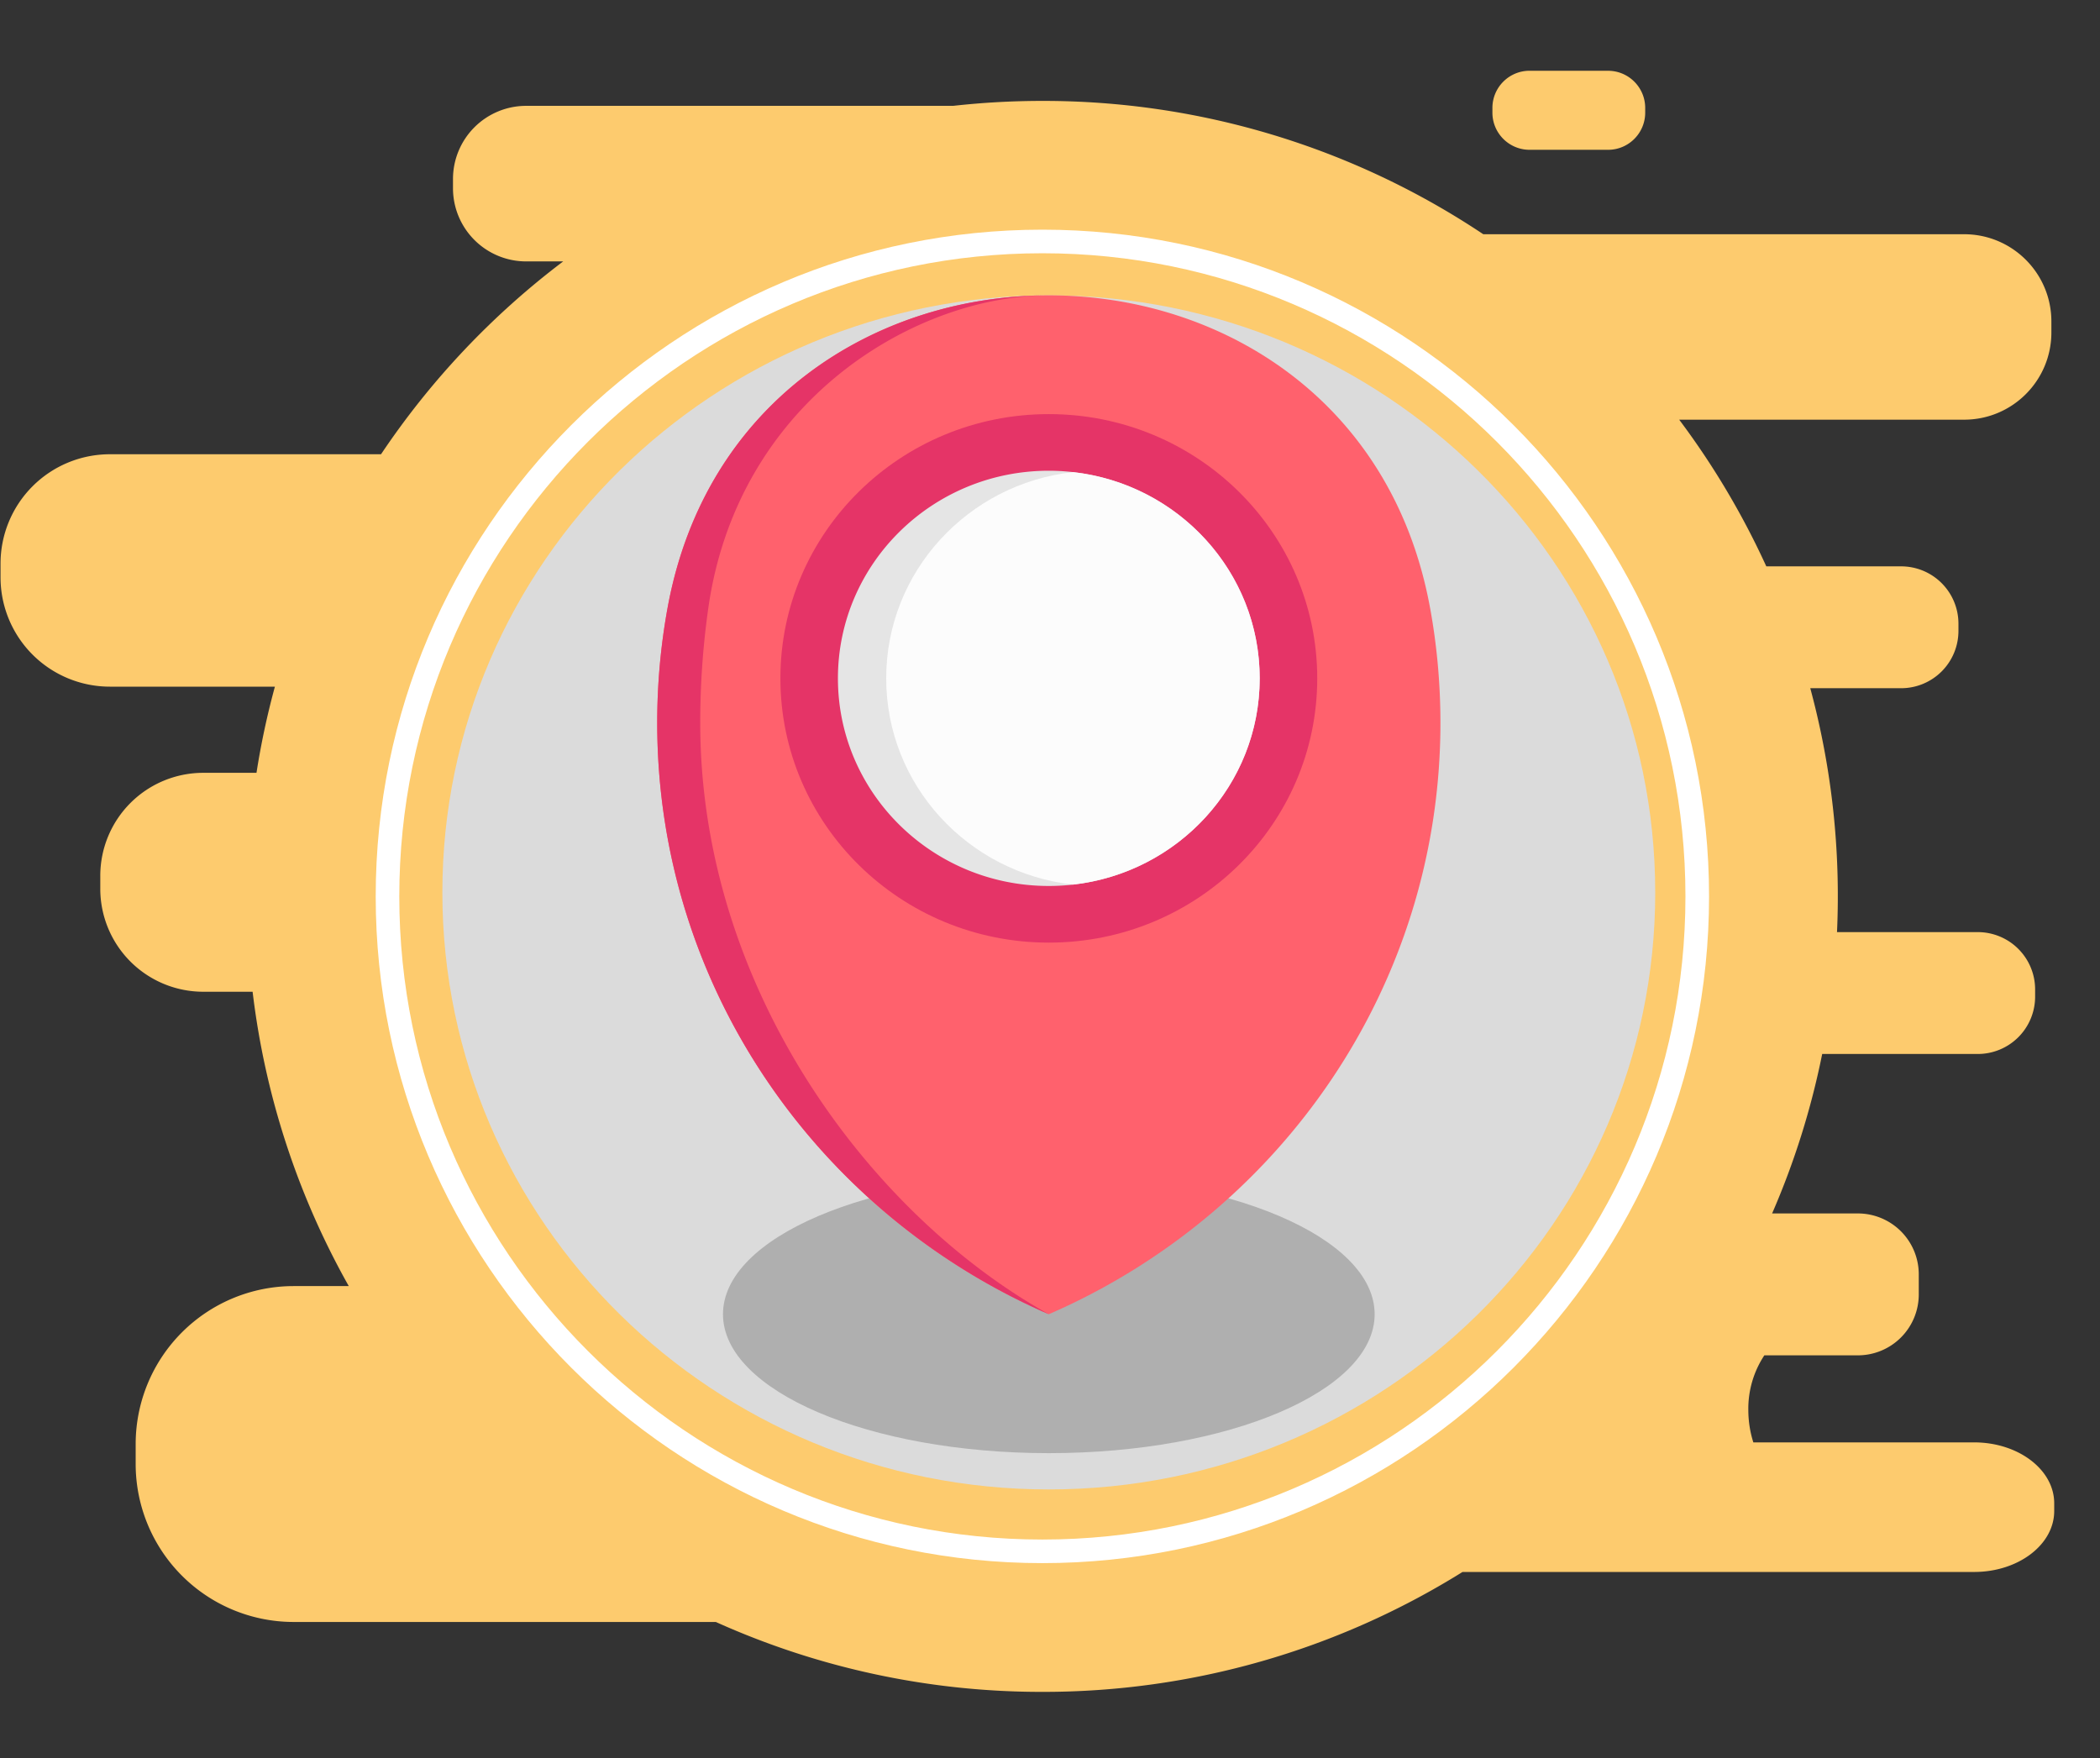
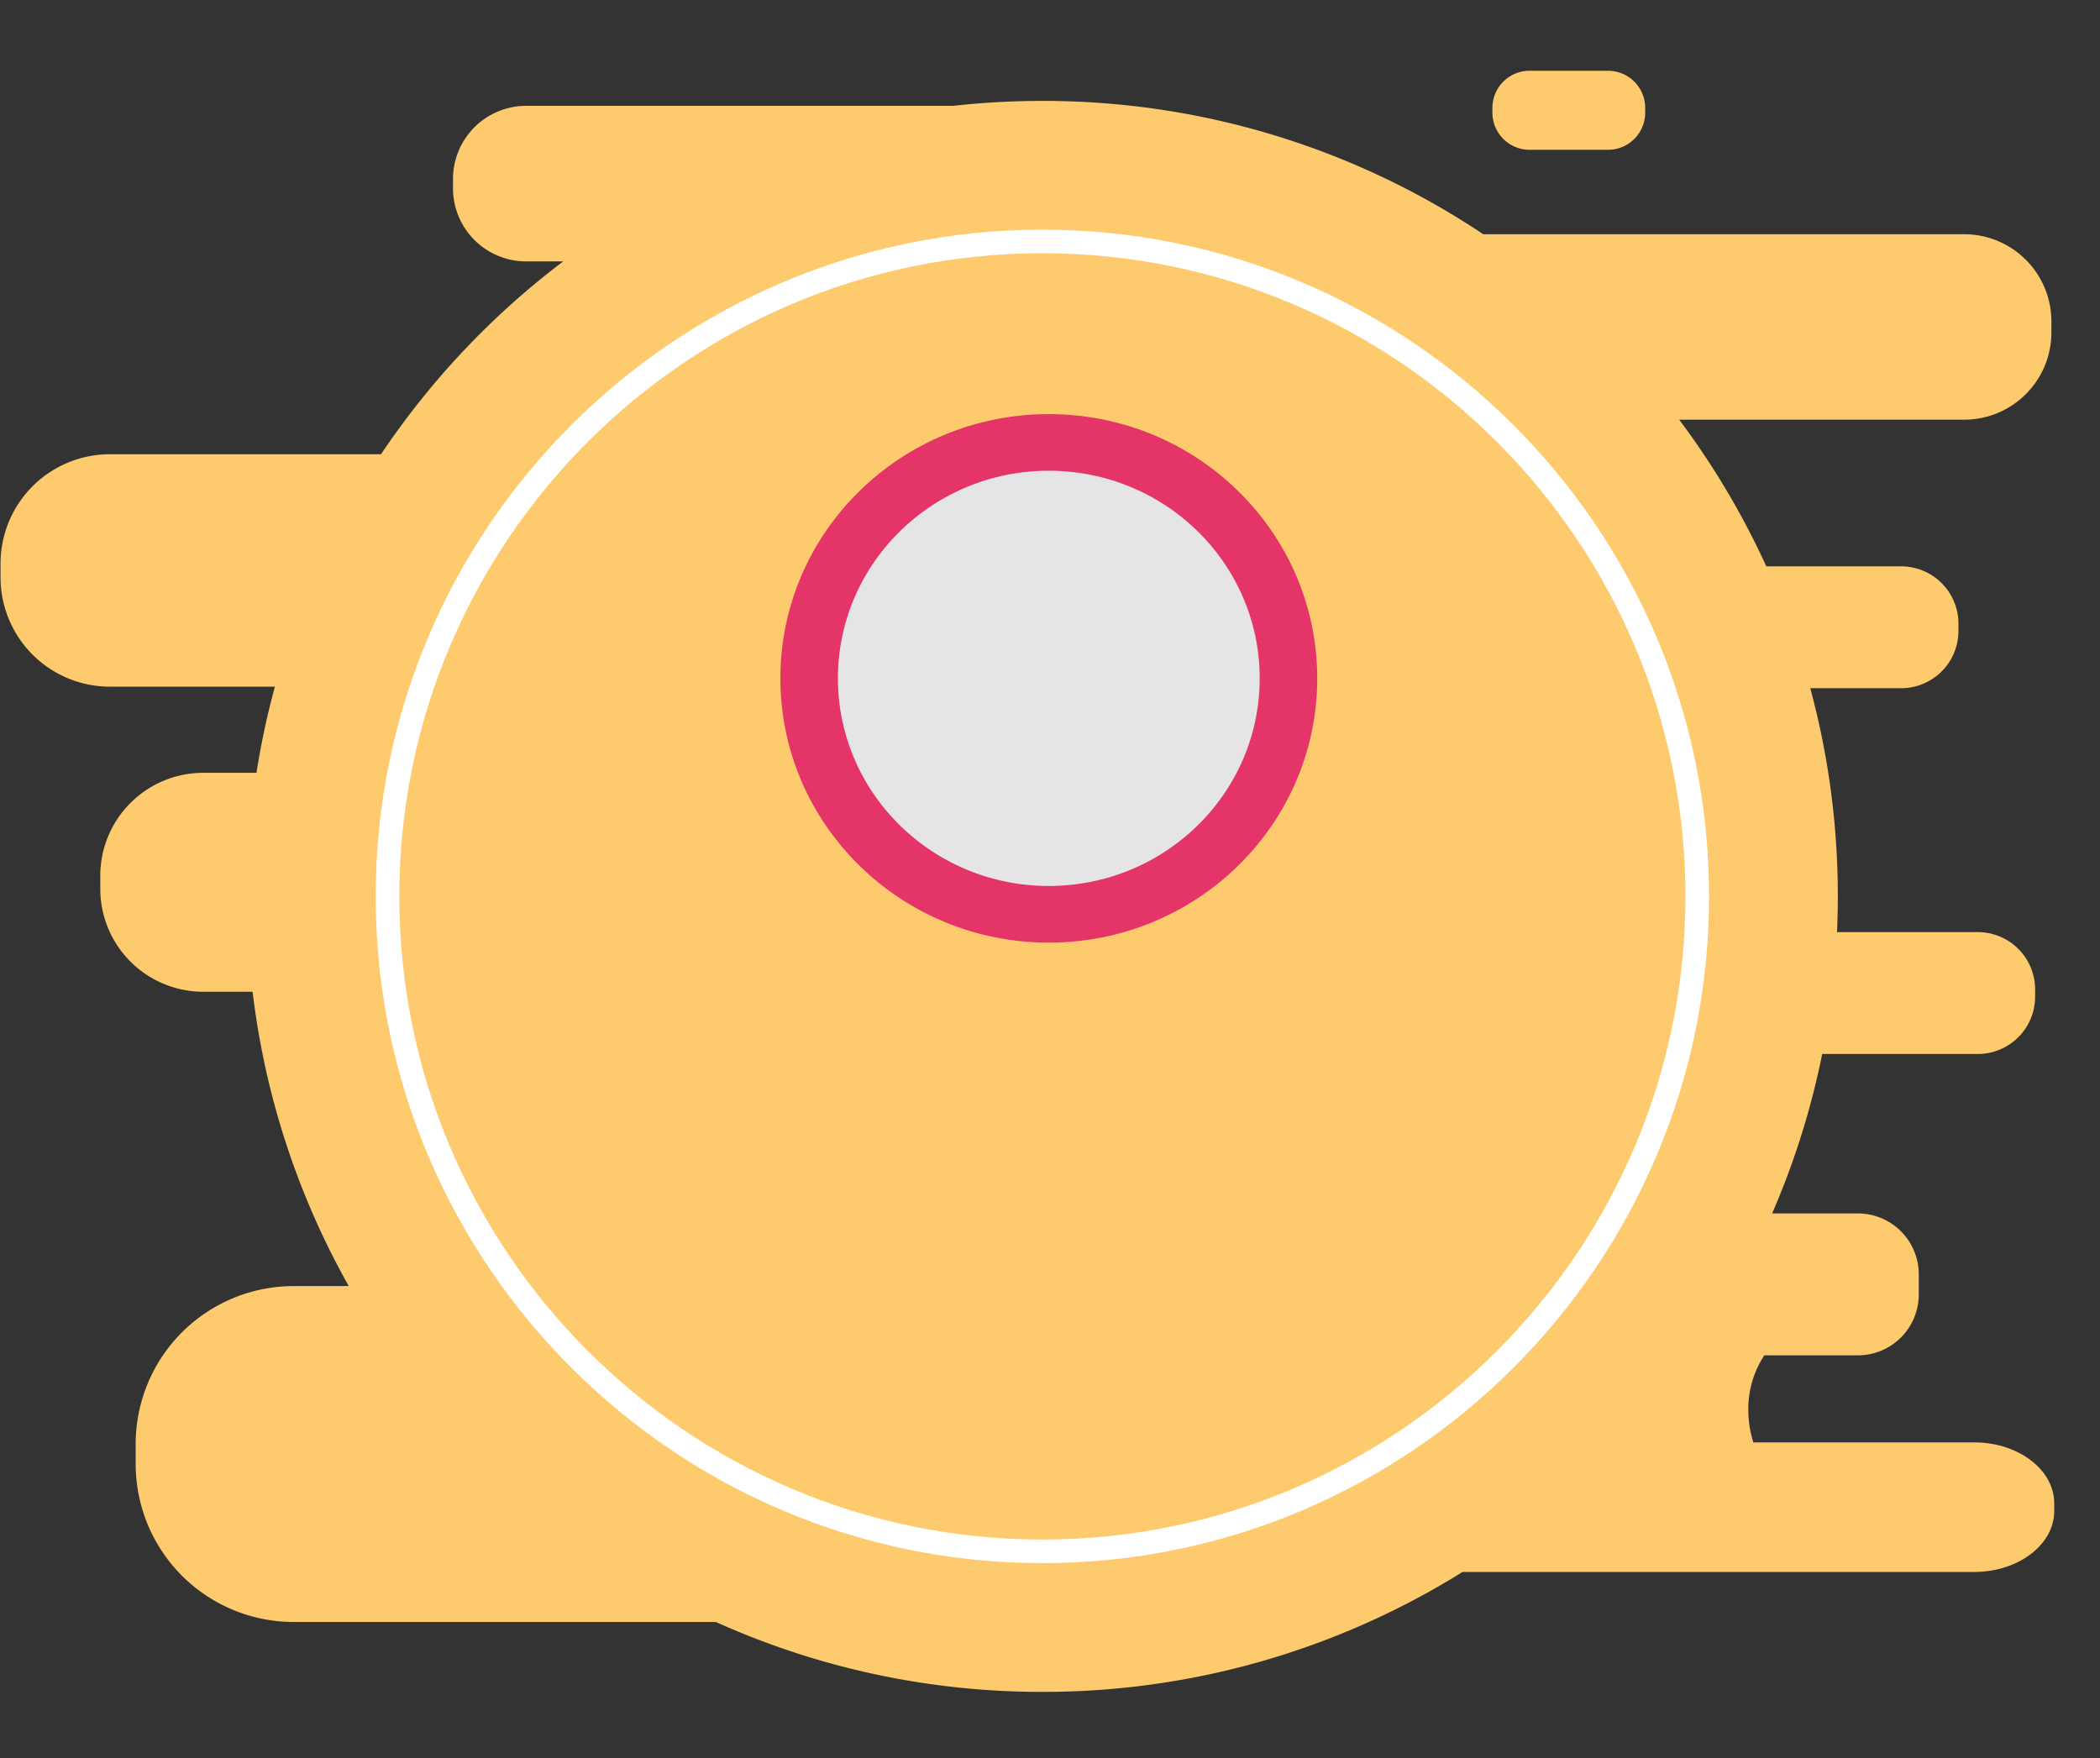
<svg xmlns="http://www.w3.org/2000/svg" width="86" height="72" viewBox="0 0 86 72">
  <rect x="0" y="0" width="86" height="72" fill="#333333" stroke="none" />
  <g fill="none" fill-rule="evenodd">
    <path fill="#FDCB6E" d="M42.688 4.133a32.42 32.42 0 0 1 18.056 5.46h19.693c1.972 0 3.572 1.6 3.572 3.573v.45c0 1.972-1.6 3.572-3.572 3.572h-11.67a32.562 32.562 0 0 1 3.567 6.007h5.521a2.348 2.348 0 0 1 2.348 2.348v.295a2.348 2.348 0 0 1-2.348 2.348h-3.72a32.624 32.624 0 0 1 1.095 9.989h5.766a2.348 2.348 0 0 1 2.347 2.348v.295a2.348 2.348 0 0 1-2.347 2.348h-6.373a32.337 32.337 0 0 1-2.051 6.531h3.512a2.494 2.494 0 0 1 2.494 2.494v.822a2.494 2.494 0 0 1-2.494 2.495h-3.83a3.964 3.964 0 0 0-.656 2.226c0 .473.072.922.206 1.34l9.04-.001c1.812 0 3.281 1.117 3.281 2.496v.314c0 1.379-1.469 2.497-3.281 2.497h-20.95a32.418 32.418 0 0 1-17.206 4.911 32.453 32.453 0 0 1-13.372-2.862l-17.29-.001a6.47 6.47 0 0 1-6.47-6.471v-.815a6.47 6.47 0 0 1 6.47-6.47h2.257a32.368 32.368 0 0 1-3.938-12.055H8.324a4.217 4.217 0 0 1-4.217-4.218v-.53a4.217 4.217 0 0 1 4.217-4.218h2.18c.187-1.2.44-2.377.754-3.529H4.5a4.478 4.478 0 0 1-4.478-4.477v-.563a4.478 4.478 0 0 1 4.478-4.478h11.104a32.76 32.76 0 0 1 7.46-7.898h-1.516a2.997 2.997 0 0 1-2.997-2.997v-.377a2.997 2.997 0 0 1 2.997-2.997H39.036a32.924 32.924 0 0 1 3.652-.202zm23.166-1.234c.84 0 1.521.682 1.521 1.522v.192c0 .84-.681 1.522-1.521 1.522H62.64c-.84 0-1.522-.682-1.522-1.522V4.42c0-.84.681-1.522 1.522-1.522h3.214z" />
    <path fill="#FFF" fill-rule="nonzero" d="M42.688 10.372c-14.522 0-26.336 11.816-26.336 26.34s11.814 26.34 26.336 26.34c14.521 0 26.335-11.816 26.335-26.34s-11.814-26.34-26.335-26.34m0 53.646c-15.055 0-27.302-12.25-27.302-27.306 0-15.057 12.247-27.306 27.302-27.306 15.054 0 27.302 12.25 27.302 27.306 0 15.057-12.248 27.306-27.302 27.306" />
    <g fill-rule="nonzero">
-       <path fill="#DBDBDB" d="M67.786 36.548C67.786 50.053 56.667 61 42.95 61c-13.715 0-24.834-10.947-24.834-24.452 0-13.505 11.119-24.452 24.834-24.452 13.716 0 24.835 10.947 24.835 24.452z" />
-       <path fill="#AFAFAF" d="M56.295 53.824c0-3.141-5.974-5.688-13.344-5.688-7.37 0-13.343 2.547-13.343 5.688 0 3.142 5.974 5.69 13.343 5.69 7.37 0 13.344-2.548 13.344-5.69z" />
-       <path fill="#FF616D" d="M58.568 24.916c-3.104-17.094-28.129-17.094-31.233 0a26.191 26.191 0 0 0-.42 4.688c0 10.817 6.592 20.117 16.036 24.22 9.445-4.103 16.038-13.403 16.038-24.22 0-1.6-.144-3.166-.42-4.688z" />
-       <path fill="#E53467" d="M42.951 53.824c-9.444-4.104-16.037-13.402-16.037-24.22 0-1.6.145-3.166.421-4.688 1.534-8.444 8.414-12.716 15.36-12.817-5.4.132-12.498 4.403-13.69 12.817a33.541 33.541 0 0 0-.329 4.688c0 10.817 6.907 20.116 14.275 24.22z" />
      <path fill="#E53467" d="M53.944 27.782c0 5.977-4.922 10.823-10.993 10.823-6.07 0-10.992-4.846-10.992-10.823S36.881 16.96 42.951 16.96c6.071 0 10.993 4.846 10.993 10.823z" />
      <path fill="#E5E5E5" d="M51.587 27.782c0 4.366-3.343 7.965-7.647 8.447a8.726 8.726 0 0 1-.988.056c-4.77 0-8.637-3.808-8.637-8.503 0-4.696 3.868-8.503 8.637-8.503.334 0 .664.02.988.056 4.304.482 7.647 4.08 7.647 8.447z" />
-       <path fill="#FCFCFC" d="M51.587 27.782c0 4.366-3.343 7.965-7.647 8.447-4.304-.482-7.648-4.08-7.648-8.447 0-4.367 3.344-7.965 7.648-8.447 4.304.482 7.647 4.08 7.647 8.447z" />
    </g>
  </g>
</svg>